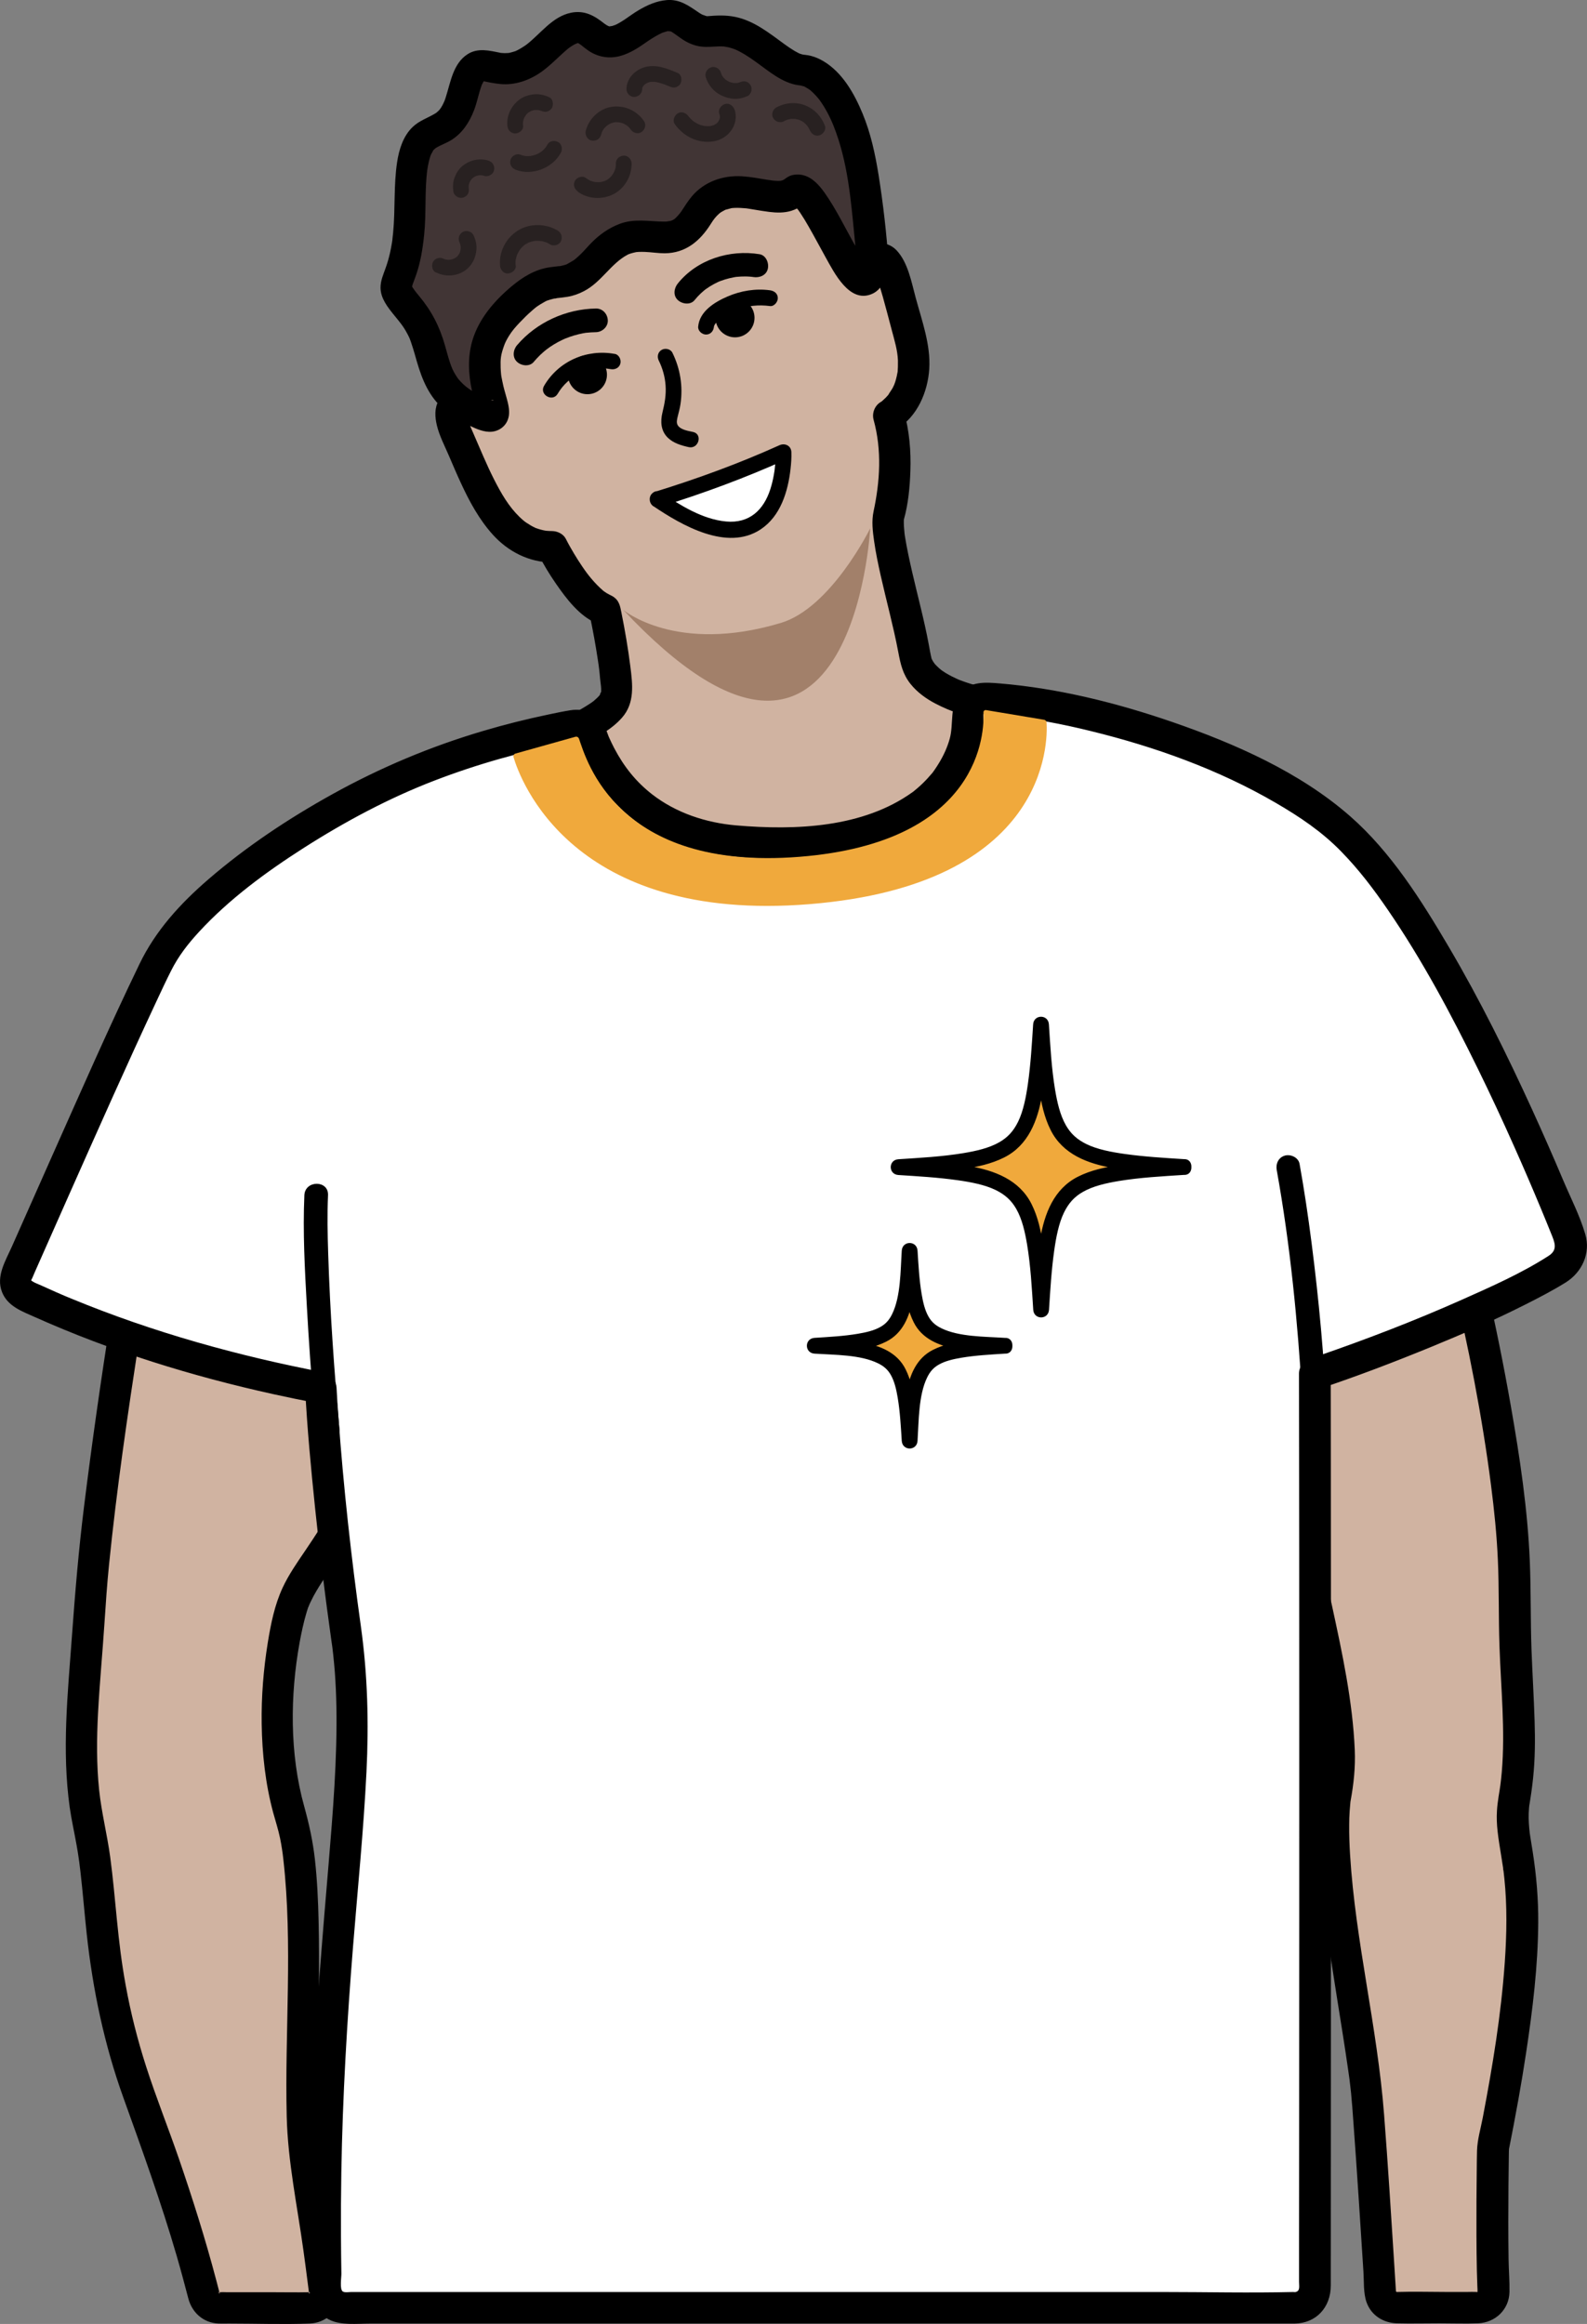
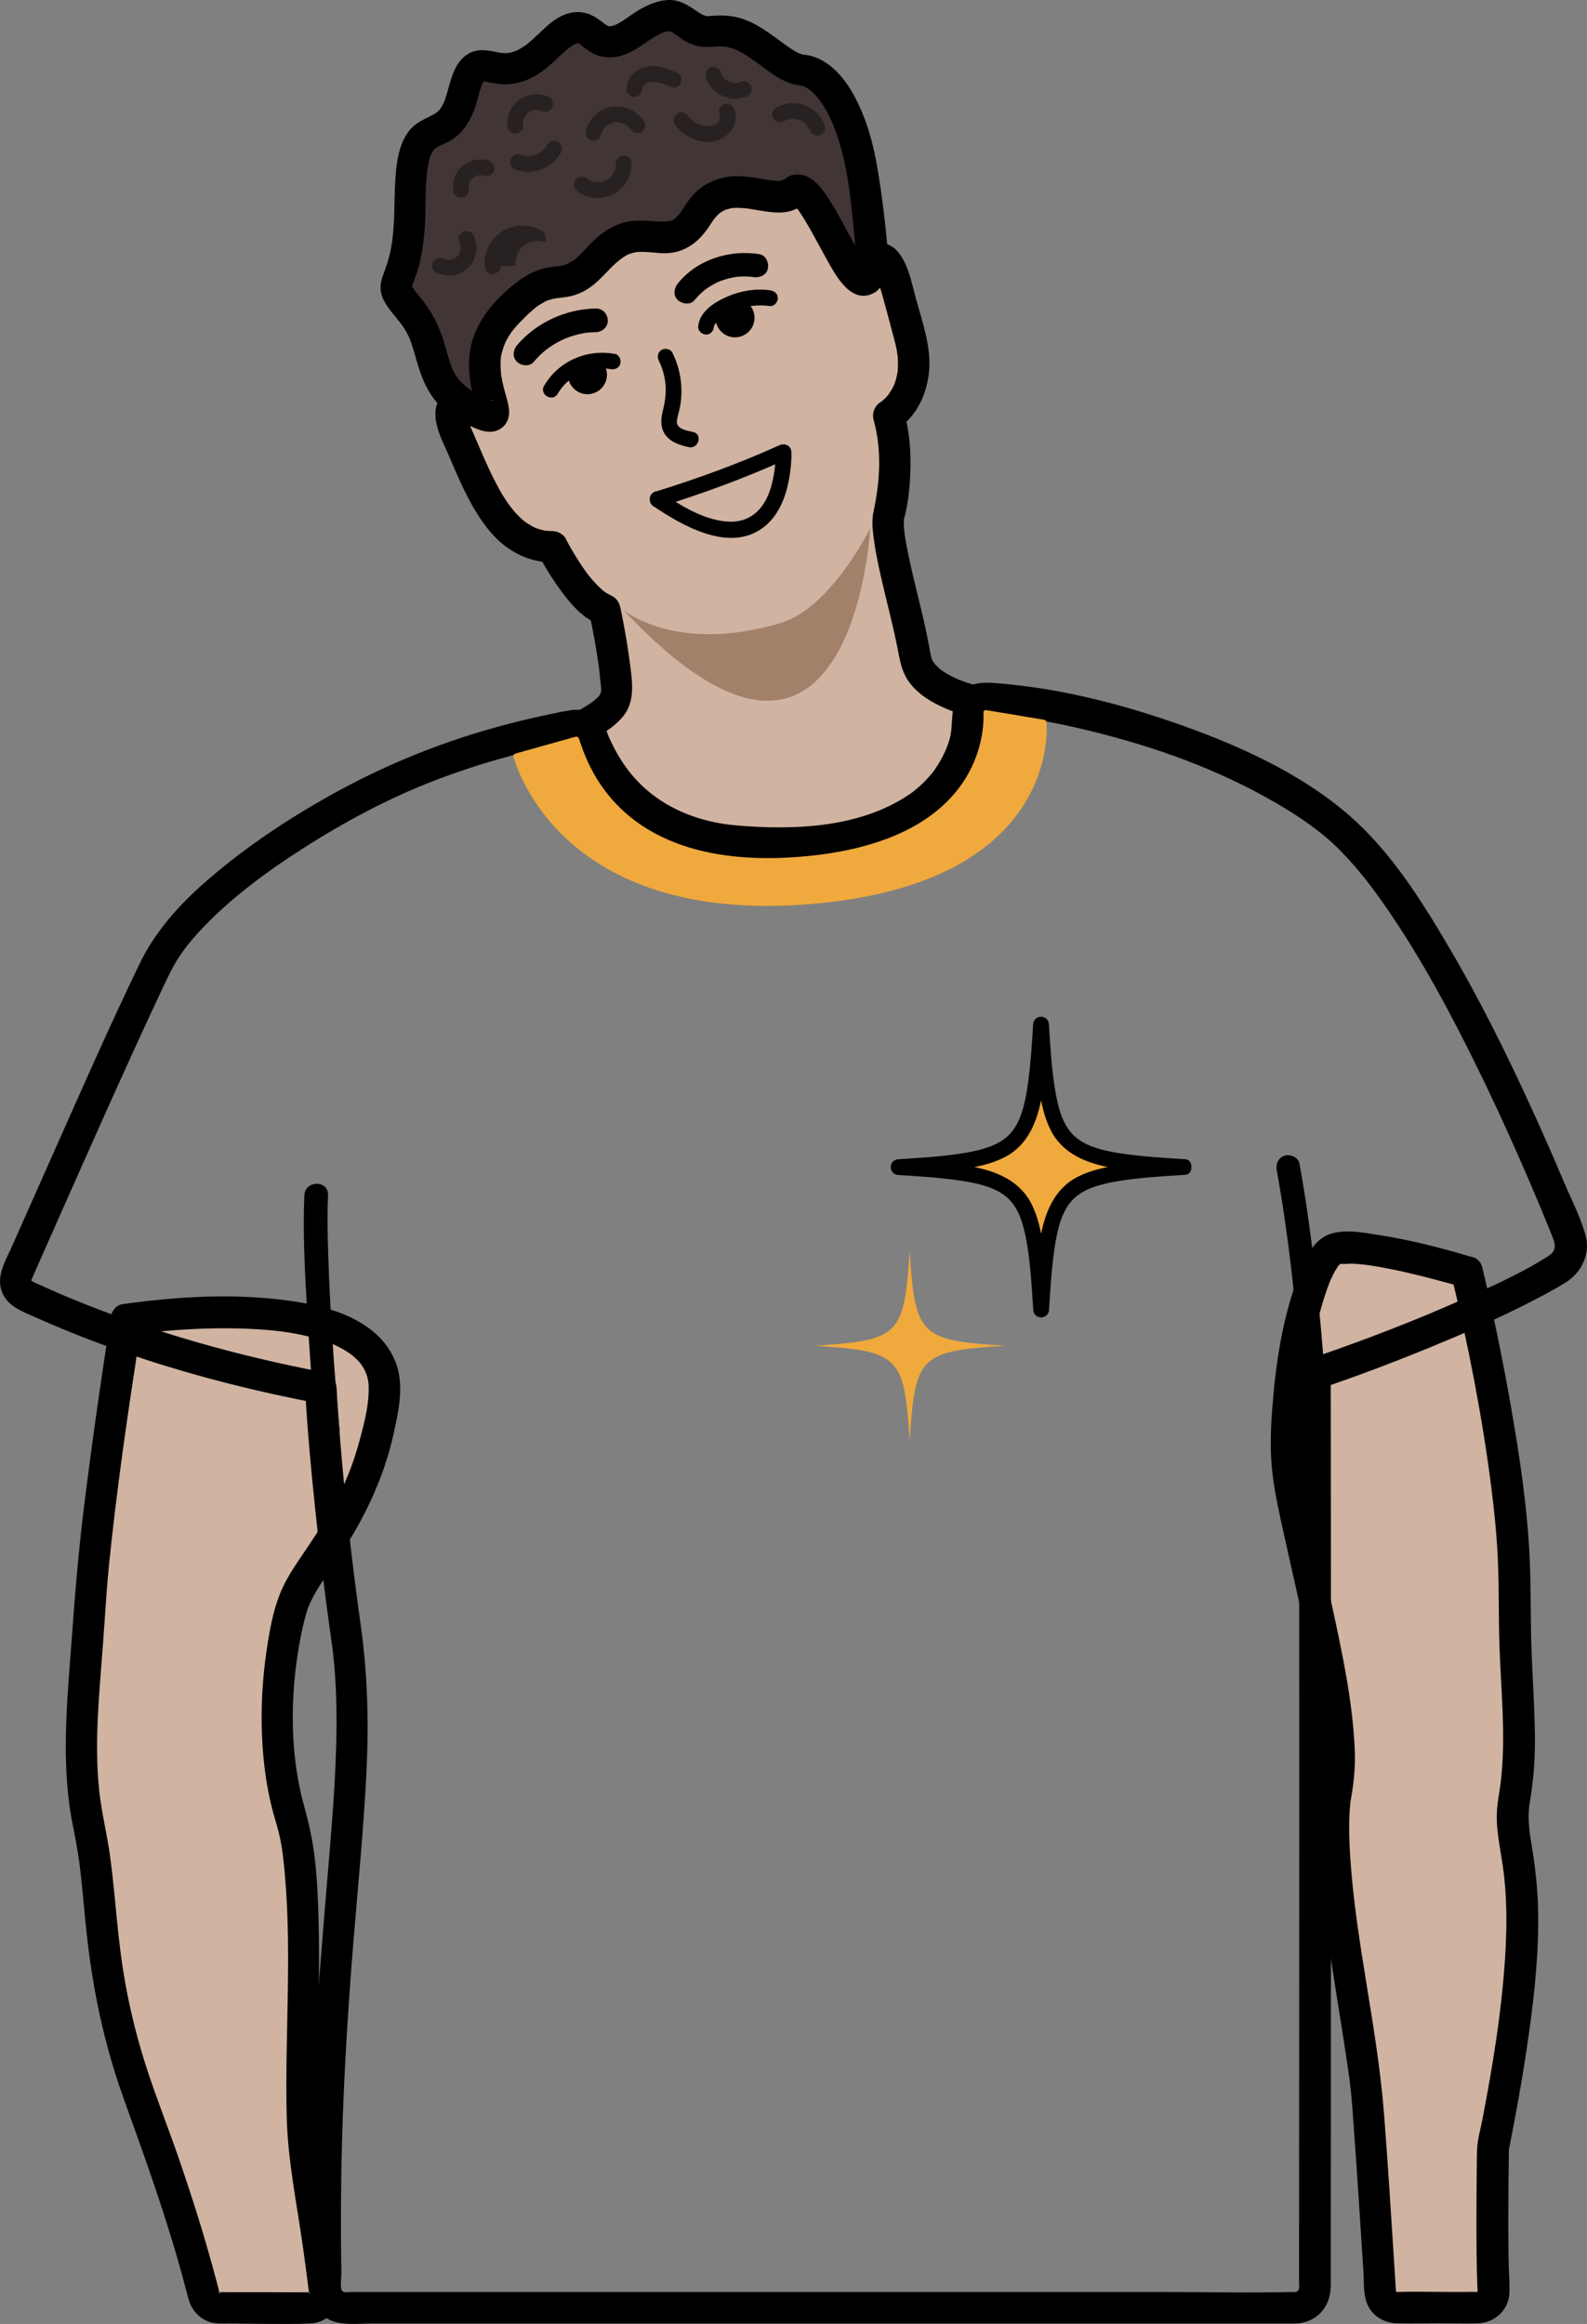
<svg xmlns="http://www.w3.org/2000/svg" id="_Слой_1" viewBox="0 0 301.89 442.08">
  <rect x="0" y="0" width="301.89" height="442.08" fill="#808080" stroke="none" />
  <defs>
    <style>.cls-1{fill:#fff;}.cls-2{fill:#f0a93c;}.cls-3{fill:#d0b3a1;}.cls-4{fill:#413535;}.cls-5{fill:#a2806a;}.cls-6{fill:#282121;}</style>
  </defs>
  <g id="_11">
    <path class="cls-3" d="m90.04,78s-7-4-3,5c4,9,8,21,18,21,0,0,5,10,10,12,0,0,3,14,2,17s-8,6-8,6c0,0,0,29.1,43.5,27.05s35.5-32.05,35.5-32.05c0,0-13-2-14-9-1-7-6-23-5-27s2-12,0-19c0,0,7-4,4-15s-4-17-7-14,1-18-18-19-59,15-59,24,1,23,1,23Z" />
    <path d="m91.55,75.41c-1.26-.72-2.82-1.31-4.29-1.29s-3.04.71-3.81,2.07c-.83,1.45-.72,3.14-.35,4.71.47,1.97,1.44,3.81,2.24,5.67s1.52,3.57,2.34,5.33c1.61,3.49,3.46,6.91,6.05,9.79,2.94,3.26,6.89,5.26,11.31,5.32l-2.59-1.49c.96,1.9,2.08,3.74,3.29,5.49,1.99,2.87,4.46,6.18,7.78,7.58l-1.38-1.79c.32,1.5.61,3.01.89,4.53.25,1.4.49,2.8.7,4.21.05.36.11.73.16,1.09-.09-.69.05.43.07.54.08.63.14,1.27.19,1.91.06.76.42,2.44.04,3.14.54-1.03-.15-.35-.01-.13-.07.22-.04.15.11-.22-.07.13-.14.26-.23.39-.19.27-.18.26.03-.03-.11.13-.23.26-.35.38-.26.26-.53.5-.81.74-.27.22-.3.24-.07.06-.16.12-.32.23-.48.34-.32.22-.65.43-.98.63-.61.38-1.24.73-1.88,1.06s-1.32.67-1.99.96c-.94.4-1.49,1.63-1.49,2.59,0,3.89,1.36,7.93,3.06,11.37,4.01,8.07,11.68,13.45,20.11,16.16,6.69,2.15,13.89,2.76,20.89,2.61s14.86-1,21.75-3.56c8.64-3.21,16.02-9.26,18.68-18.35,1.25-4.29,1.61-9.43.45-13.82-.02-.07-.03-.14-.05-.21-.24-.92-1.1-1.94-2.1-2.1-.73-.11-1.46-.28-2.17-.45s-1.42-.37-2.12-.59c-.44-.14-.88-.28-1.31-.44-.23-.08-.45-.17-.68-.25-.09-.03-.84-.36-.19-.07-.84-.38-1.66-.78-2.45-1.26-.21-.13-.42-.27-.63-.41-.09-.06-.74-.56-.18-.12-.37-.3-.73-.62-1.06-.97-.16-.17-.32-.35-.46-.53.46.57,0-.03-.07-.15-.11-.2-.22-.4-.33-.6.06.11.16.58.04.08-.22-.9-.37-1.8-.54-2.71-.86-4.65-2.11-9.23-3.17-13.84-.51-2.23-1-4.46-1.36-6.72-.04-.25-.08-.5-.11-.75.11.77,0-.01,0-.14-.03-.36-.07-.71-.09-1.07s-.02-.73-.02-1.1c0-.1.03-.22.02-.32-.04-.51-.19.8,0,.12.83-2.94,1.12-6.14,1.23-9.17.14-3.83-.21-7.73-1.23-11.42l-1.38,3.39c3.93-2.28,5.93-7.1,6.2-11.43.29-4.6-1.41-9.19-2.59-13.57-.79-2.92-1.45-6.62-3.57-8.92-1.08-1.17-2.61-1.66-4.16-1.32-.55.12-1.06.39-1.53.71-.34.24-.69.51-.99.81-.35.36.63-.42.34-.25.94-.53,2.3-.39,3.14.44.24.24.44.46.47.8-.04-.5-.3-1.07-.41-1.56-.84-3.97-1.74-7.99-4.1-11.38-7.7-11.08-23.09-8.24-34.32-5.51-6.72,1.63-13.32,3.82-19.7,6.48-5.61,2.34-11.27,4.93-16.22,8.51-3.58,2.59-7.11,5.68-7.08,10.42.04,6.92.44,13.84.9,20.75.03.48.06.96.1,1.44.12,1.62,1.3,3,3,3,1.53,0,3.12-1.38,3-3-.36-5.11-.64-10.22-.83-15.34-.07-1.9-.13-3.79-.15-5.69,0-.69.09-1.45,0-2.13-.07-.47-.18.62-.05.32.06-.14.09-.34.13-.49.14-.59-.03.11-.08.16.09-.08.14-.29.2-.4.09-.16.18-.31.28-.46.08-.12.53-.72.19-.28s.06-.07.16-.17c.15-.16.29-.32.44-.48.32-.34.66-.67,1.01-.98.38-.35.79-.66,1.18-1s-.48.35.13-.1c.26-.19.52-.38.78-.57,1.02-.72,2.07-1.4,3.14-2.04,2.4-1.44,4.9-2.73,7.44-3.92,3.05-1.43,5.31-2.37,8.56-3.58,3.07-1.15,6.19-2.19,9.33-3.11s6.35-1.75,9.58-2.4c1.47-.3,2.94-.57,4.42-.79.32-.05.64-.1.97-.14-.6.08.37-.04.56-.07.7-.08,1.4-.15,2.1-.21,1.31-.11,2.62-.17,3.93-.16.58,0,1.17.02,1.75.05.43.03.86.06,1.29.11.36.04.04,0-.03,0,.3.04.59.1.89.15.69.14,1.38.31,2.05.52.3.09.58.2.88.31.54.19.11.04,0-.01.19.08.38.17.57.26.54.26,1.06.56,1.56.89.26.17.5.35.75.53-.52-.39.07.08.25.24.43.38.83.79,1.21,1.23.09.11.55.67.3.35-.24-.3.28.4.37.53.6.89,1.07,1.84,1.53,2.8.23.48-.22-.61.03.08.08.24.18.47.26.71.16.46.31.93.45,1.4.25.84.45,1.68.64,2.53.27,1.24.42,2.55.85,3.75.76,2.15,2.98,3.8,5.24,2.42.36-.22.72-.5,1.01-.81.34-.37-.57.31-.06.05.32-.16-.7.24-.37.14.46-.14-.35.04-.42.04-.82,0-.75-.14-.49-.06.02,0-.77-.38-.42-.16-.32-.2-.5-.46-.18-.09-.15-.17-.29-.5-.02.04.13.26.27.52.4.78-.28-.57,0,0,.09.25.12.33.24.67.35,1.01.26.8.5,1.61.73,2.41.59,2.09,1.13,4.19,1.69,6.29s1.11,3.88,1.19,5.83c.02.62-.02,1.87-.05,2.12-.03.27-.27,1.38-.47,1.98-.05.15-.32.87-.19.55.15-.35-.23.46-.28.56-.25.47-.61.89-.85,1.36-.17.34.39-.46.14-.18-.07.08-.14.18-.22.26-.12.13-.24.27-.37.41-.25.26-.54.49-.8.75-.3.29.69-.5.04-.04-.06.04-.13.09-.2.13-1.15.66-1.73,2.11-1.38,3.39,1.61,5.81,1.2,11.8,0,17.4-.41,1.91-.17,3.79.1,5.7.31,2.2.77,4.37,1.25,6.53,1.09,4.85,2.42,9.66,3.34,14.54.43,2.28.85,4.22,2.34,6.09,1.27,1.59,2.99,2.83,4.79,3.76,2.86,1.49,6.08,2.57,9.27,3.06l-2.1-2.1c.07.26.12.52.17.78.06.3.1.6.15.9.09.51-.1-.93-.02-.16.02.21.05.42.07.64.1,1.06.13,2.12.1,3.18-.02.62-.06,1.24-.12,1.85-.02.15-.03.3-.05.45-.08.72.06-.19.03-.2.06.03-.16.98-.18,1.08-.28,1.49-.7,2.93-1.25,4.34-.15.4-.17.37.03-.06-.08.17-.15.34-.23.51-.18.4-.38.79-.59,1.17-.41.75-.86,1.48-1.35,2.18-.12.17-.25.33-.36.5-.25.36.42-.5-.09.11-.3.36-.6.71-.91,1.06-.69.75-1.42,1.45-2.2,2.11-.18.16-.37.31-.56.46-.26.21.19-.14.19-.15-.11.09-.23.17-.34.26-.47.35-.95.68-1.44,1-.99.64-2.02,1.22-3.07,1.74-.57.28-1.14.55-1.73.8-.32.14.07-.03.11-.05-.16.07-.33.13-.49.2-.34.13-.68.26-1.02.39-1.37.5-2.76.92-4.17,1.29-3.39.88-6.57,1.37-9.91,1.65-3.94.34-7.92.43-11.87.22-3.43-.18-5.9-.48-9.18-1.21-1.37-.31-2.72-.67-4.06-1.1-.62-.2-1.24-.41-1.85-.64-.28-.1-.55-.21-.83-.32-.15-.06-.31-.12-.46-.19.24.1.33.15.04.01-2.08-.96-4.07-2.02-5.94-3.36-.19-.14-.38-.28-.58-.42-.37-.27.43.36-.18-.15-.38-.31-.75-.62-1.11-.95-.71-.64-1.38-1.31-2.02-2.02-.27-.3-.54-.61-.8-.93-.13-.15-.25-.32-.38-.47-.25-.29.36.52.16.21-.07-.12-.17-.22-.25-.33-.47-.65-.92-1.32-1.33-2-.38-.64-.74-1.3-1.07-1.97-.15-.32-.3-.64-.45-.96-.23-.51-.14,0,.06.15-.09-.07-.15-.38-.2-.49-.44-1.12-.8-2.26-1.08-3.43-.11-.47-.21-.94-.3-1.41-.04-.21-.07-.41-.1-.62-.14-.82.05.47.01.14-.04-.47-.06-.95-.12-1.41,0-.06,0-.13,0-.19l-1.49,2.59c2.77-1.19,5.78-2.82,7.78-5.11,2.43-2.78,2-6.29,1.57-9.71s-1.01-6.82-1.69-10.2c-.26-1.32-.42-2.44-1.77-3.21-.32-.18-.67-.32-.99-.52-.22-.14-.44-.29-.66-.44.1.08.4.34-.04-.04-.83-.71-1.58-1.49-2.28-2.32-.58-.69-1.05-1.31-1.72-2.3-.56-.82-1.09-1.66-1.6-2.51-.53-.9-1.05-1.8-1.52-2.74s-1.58-1.47-2.59-1.49c-.37,0-.73-.02-1.09-.05-.51-.04.39.08-.1-.01-.15-.03-.29-.05-.44-.08-.33-.07-.66-.16-.98-.26-.14-.04-.27-.09-.41-.14-.84-.29.25.14-.21-.08-.61-.28-1.16-.62-1.72-.99-.12-.08-.24-.16-.35-.25.38.28-.01-.01-.07-.06-.3-.25-.59-.51-.87-.78-2.02-1.96-3.44-4.39-4.85-7.17s-2.66-5.84-3.94-8.77c-.28-.63-.56-1.26-.78-1.91-.11-.33-.22-.67-.31-1.01-.03-.13-.05-.26-.09-.38-.21-.69,0,.36-.01.03,0-.08-.05-.62,0-.62.08,0-.24.85-.21.81-.14.24-.31.42-.69.65.34-.21-.82.25-.24.12-.37.08-.77.05-.24.08.41.02-.81-.24-.21-.02.29.11.61.18.91.28.62.2-.6-.31-.19-.08.09.05.2.1.3.14s.19.1.29.15c3.36,1.91,6.39-3.27,3.03-5.18Z" />
    <path class="cls-3" d="m24.04,251s-6,38-7,55-3,27.89,0,41.95,1,28.05,10,52.05c7,18.67,10.57,31.89,11.81,36.84.32,1.27,1.45,2.16,2.76,2.16h17.33c1.71,0,3.03-1.49,2.82-3.19-.62-4.99-1.93-15.01-3.51-24.09-2.21-12.72,1.62-51.78-2.79-65.75-4.41-13.97-2.59-31.17,0-40.07s14.59-16.9,17.59-39.9-49-15-49-15Z" />
    <path d="m21.14,250.2c-1.91,12.09-3.64,24.21-5.15,36.36-1.03,8.28-1.72,16.55-2.32,24.87-.79,10.81-1.92,21.57-.41,32.37.34,2.4.88,4.75,1.3,7.14.16.87.3,1.74.42,2.61.03.23.07.46.1.69.13.89-.05-.37.02.17.07.51.13,1.02.19,1.54.47,4.02.78,8.05,1.22,12.07,1.16,10.57,3.33,20.9,6.93,30.93,3.61,10.05,7.23,20.05,10.21,30.31.77,2.65,1.48,5.32,2.18,7.99s2.86,4.64,5.76,4.75c.66.02,1.33,0,1.99,0,5.1,0,10.23.19,15.32,0,3.06-.11,5.66-2.39,5.83-5.53.11-2.08-.47-4.37-.75-6.43-.79-5.94-1.64-11.87-2.64-17.78-.09-.56-.2-1.12-.29-1.67-.02-.11-.03-.23-.05-.34-.11-.64.08.75.01.08s-.15-1.31-.2-1.96c-.13-1.58-.2-3.17-.25-4.76-.12-3.86-.1-7.73-.06-11.59.08-8.82.31-17.64.11-26.47-.09-3.97-.27-7.94-.71-11.88-.39-3.47-1.11-6.72-2.04-10.08-2.79-9.99-2.67-21.21-.87-31.11.36-1.97.78-3.95,1.36-5.87.08-.26.16-.51.25-.77.08-.22.51-1.14.1-.3.31-.63.59-1.27.92-1.88,1.41-2.59,3.15-4.98,4.79-7.43,4.85-7.24,8.62-15.03,10.49-23.59.85-3.88,1.78-8.05.83-12-.6-2.49-2.01-4.8-3.86-6.56-4.06-3.85-9.81-5.52-15.21-6.4-10.15-1.65-20.65-1.21-30.82.07-.87.11-1.75.22-2.62.36-1.6.25-2.49,2.26-2.1,3.69.47,1.71,2.08,2.34,3.69,2.1.17-.03.34-.05.51-.07.09-.01.19-.03.28-.04.51-.07-.92.12-.42.06.3-.04.59-.08.89-.11,1.73-.21,3.46-.39,5.19-.54,5.26-.46,10.55-.66,15.83-.44,1.44.06,2.88.15,4.32.28.73.07,1.46.15,2.19.24.14.02.29.04.43.06-.76-.1-.23-.03-.04,0,.39.06.79.12,1.18.18,2.7.44,5.33,1.11,7.9,2.07.71.27-.25-.13.16.06.28.13.56.25.84.39.57.27,1.12.57,1.66.9.47.29.9.62,1.36.92-.78-.52-.01,0,.17.17.21.18.41.37.6.56s.37.4.56.59c.07.08.13.17.21.25.42.41-.37-.6-.07-.1.28.46.6.88.84,1.36.12.24.39,1.09.1.16.07.23.17.46.25.69s.14.48.2.72.21,1.42.11.38c.37,3.82-.69,7.8-1.68,11.46-1.2,4.42-2.65,8.04-4.77,11.98-1.65,3.06-3.57,5.97-5.52,8.85-1.55,2.29-3.16,4.58-4.33,7.1-1.52,3.27-2.23,6.84-2.81,10.38-.83,5.13-1.25,10.32-1.17,15.52.08,5.67.71,11.41,2.19,16.89.44,1.61.96,3.19,1.3,4.83.15.71.27,1.42.38,2.14.03.2.2,1.42.1.65.05.42.11.84.15,1.27,1.83,16.21.25,32.64.64,48.91.21,8.62,2.02,17.04,3.19,25.56.29,2.09.56,4.15.84,6.34.06.44.12.88.17,1.33.03.29.02.34.01.34.04.02-.12.22.07-.11s.16.44-.15.08c-.06-.07.29-.12.25-.12-.05,0-.11,0-.16,0-2.33.05-4.67,0-7,0h-8.63c-.38,0-.78-.04-1.16,0-.06,0-.53-.02-.26.02-.02,0,.17.13.14.15-.36.2-.25-.5-.11-.12-.07-.19-.1-.4-.15-.59-.14-.55-.28-1.1-.43-1.65-2.07-7.85-4.51-15.59-7.15-23.27-2.01-5.83-4.31-11.56-6.2-17.43-1.64-5.09-2.96-10.28-3.91-15.55-.8-4.39-1.22-8-1.67-12.47-.39-3.97-.74-7.94-1.27-11.9-.58-4.26-1.66-8.5-2.1-12.69-.51-4.89-.47-9.82-.21-14.73.3-5.64.84-11.26,1.21-16.89.25-3.77.5-7.53.88-11.28,1.48-14.63,3.5-28.3,5.74-42.91.15-.96.3-1.93.45-2.89.25-1.6-.41-3.23-2.1-3.69-1.43-.39-3.44.49-3.69,2.1Z" />
    <path class="cls-3" d="m279.04,242s9,37,9,59,2,29.34,0,41.17,6.89,12.1-4.06,66.46c0,0-.33,18.15.1,27.25.08,1.7-1.28,3.11-2.98,3.11h-15.55c-1.58,0-2.88-1.22-2.98-2.8-.46-7.39-1.72-27.51-2.53-37.2-1-12-8.54-46-5.77-58.5s-6.93-45.48-9.08-58.99,3.42-42.19,8.64-43.85,25.22,4.34,25.22,4.34Z" />
    <path d="m276.14,242.8c3.17,13.05,5.84,26.83,7.5,39.79.6,4.67,1.08,9.36,1.29,14.07.25,5.48.12,10.98.31,16.47.27,7.96,1.12,15.99.44,23.95-.08.92-.18,1.84-.3,2.75.09-.7-.09.56-.12.75-.06.37-.12.74-.18,1.11-.14.92-.27,1.85-.32,2.79-.08,1.29-.02,2.59.12,3.87.17,1.55.43,3.08.68,4.62.13.79.25,1.57.37,2.36.03.19.03.4.08.58-.15-.54-.08-.64-.01-.07.06.47.11.94.16,1.41.56,5.32.46,10.69.09,16.02-.71,10.08-2.28,19.54-4.19,29.58-.39,2.04-1.02,4.14-1.09,6.22-.04,1.11-.03,2.23-.05,3.34-.05,4.27-.08,8.54-.06,12.81.01,2.26.03,4.51.08,6.77.02.95.05,1.91.09,2.86.02.46.05.91.04,1.37,0-.18,0-.27.16-.38-.55.36-.08.18.03.1-.17.12-.16.07-.53.05-.48-.03-.97,0-1.45,0h-4.48c-2.92,0-5.85-.09-8.77,0-.16,0-.33,0-.49,0,.36,0-.08,0-.17-.05.16.11.56.11.03-.1.32.13.17.57.13-.21-.11-1.7-.21-3.4-.32-5.09-.6-9.42-1.19-18.85-1.92-28.26-1.29-16.76-5.45-32.91-6.47-49.42-.12-1.92-.19-3.85-.17-5.78,0-.85.03-1.71.09-2.56.03-.41.06-.83.1-1.24.01-.14.03-.29.04-.43.08-.89-.07.28.03-.23.6-3.27.94-6.44.8-9.76-.4-9.18-2.36-18.32-4.3-27.27-1.75-8.08-3.87-16.12-5.23-24.28-.06-.35-.12-.71-.17-1.07.12.79-.05-.5-.07-.67-.1-.97-.16-1.95-.19-2.92-.07-2.07-.03-4.15.07-6.21.25-4.77.74-8.73,1.58-13.26.74-4.04,1.67-8.09,3.05-11.97.13-.37.27-.74.41-1.11.05-.14.11-.28.17-.42.27-.71-.27.58.04-.09s.59-1.29.95-1.91c.14-.24.29-.48.44-.71.08-.13.18-.25.27-.38-.02.03-.51.56-.2.27.15-.14.31-.32.45-.47.41-.48-.66.35.02,0,.4-.2-.78.15-.36.15.1,0,.22-.07.33-.09.12-.02.25-.04.36-.07.52-.16-.6-.03-.24.03.67.11,1.52-.06,2.22-.03.77.04,1.54.12,2.31.2.17.02.33.04.49.06-.75-.09.11.02.22.03.53.08,1.05.16,1.58.25,3.77.65,7.51,1.54,11.21,2.52,1.72.45,3.45.92,5.15,1.44,3.71,1.11,5.29-4.68,1.6-5.79-5.7-1.71-11.54-3.21-17.42-4.13-3.11-.49-7.33-1.38-10.29.15-2.64,1.36-3.94,4.57-4.97,7.17-3.23,8.12-4.55,17.28-5.2,25.94-.31,4.17-.41,8.4.12,12.56.47,3.68,1.3,7.32,2.09,10.94,2.06,9.32,4.31,18.61,5.95,28.02.78,4.46,1.32,7.95,1.56,12.56.09,1.79.12,3.58-.02,5.37-.03.35-.07.71-.1,1.06.09-.91-.03.16-.07.39-.14.76-.31,1.52-.41,2.29-1.2,8.51.15,17.38,1.29,25.82,1.2,8.9,2.8,17.75,4.07,26.64.06.4.11.8.17,1.2.11.79-.08-.66.02.12.02.18.05.37.07.55.1.78.19,1.55.27,2.33.18,1.83.31,3.66.44,5.49.36,4.84.69,9.68,1.01,14.52s.61,9.38.91,14.06c.12,1.83-.03,4.04.58,5.78.88,2.53,3.2,3.97,5.81,4.04s5.42,0,8.12,0c2.42,0,4.86.09,7.28,0,3.28-.13,5.92-2.6,5.99-5.95.04-2.07-.14-4.17-.17-6.24-.07-4.7-.06-9.4-.02-14.09.01-1.7.03-3.39.06-5.09,0-.46.01-.91.02-1.37,0-.1.05-.83,0-.47-.09.65.21-.93.19-.82.09-.48.19-.95.28-1.43.15-.78.3-1.55.45-2.33.31-1.62.61-3.25.9-4.87.52-2.92,1.01-5.85,1.45-8.78,1.24-8.19,2.26-16.48,2.31-24.77.03-4.53-.35-9.01-1.05-13.49-.11-.7-.23-1.4-.34-2.1-.06-.34-.11-.68-.16-1.03-.02-.15-.04-.3-.07-.46-.12-.78.09.74.02.17-.15-1.31-.26-2.62-.21-3.94.01-.32.03-.63.06-.95.02-.18.04-.36.05-.54.08-.88-.12.67,0,.04.29-1.72.54-3.45.72-5.18.38-3.62.41-7.27.29-10.91-.14-4.51-.42-9.02-.59-13.54-.2-5.58-.09-11.17-.32-16.75-.41-9.95-1.9-19.86-3.62-29.66-1.34-7.65-2.88-15.27-4.61-22.85-.26-1.14-.52-2.28-.8-3.41-.91-3.75-6.7-2.16-5.79,1.6Z" />
-     <path class="cls-1" d="m112.54,139.87c-.47-1.33-1.84-2.12-3.23-1.87-5.56.97-19.36,3.82-33.27,10-18,8-40,23-46,35-5.17,10.34-22.22,48.9-26.84,59.36-.66,1.5-.02,3.24,1.45,3.95,6.84,3.31,26.83,12.09,56.39,17.68,0,0,1,20,5,48s-5.44,61.71-3.99,123.48c.05,1.95,1.64,3.52,3.59,3.52h180.9c1.99,0,3.61-1.61,3.61-3.6.02-20.61.1-124.4,0-174.08,0,0,29.39-9.81,46.35-20.04,2.09-1.26,2.94-3.84,2.04-6.11-5.71-14.33-26.7-64.64-45.5-79.16-19.99-15.45-52.21-22.77-65.87-23.17-1.7-.05-3.09,1.35-2.98,3.05.16,2.54-.26,6.51-3.14,11.12-5,8-17,15-41,13-19.03-1.59-25.59-14.74-27.5-20.13Z" />
    <path d="m115.13,138.36c-1.15-2.62-3.94-3.68-6.62-3.25-1.37.22-2.73.5-4.09.79-4.23.88-8.42,1.93-12.56,3.16-9.95,2.94-19.51,6.96-28.58,11.99-8.35,4.63-16.41,9.98-23.64,16.22-5.33,4.6-10.03,9.73-13.1,16.1-5.82,12.04-11.18,24.31-16.63,36.53-2.55,5.72-5.09,11.45-7.63,17.19-1.21,2.73-3.09,5.68-1.89,8.71,1.08,2.73,3.86,3.67,6.33,4.78,14.51,6.49,29.82,11.22,45.33,14.64,2.72.6,5.45,1.16,8.19,1.68l-2.2-2.89c.38,7.62,1.11,15.22,1.89,22.8.86,8.28,1.88,16.54,3.04,24.79.07.49.14.98.21,1.47.12.9-.07-.62.04.28.06.45.11.91.16,1.36.12,1.1.22,2.21.31,3.31.16,2.18.26,4.37.3,6.57.18,10.04-.66,20.09-1.49,30.08-1.08,12.9-2.2,25.79-2.85,38.72-.4,7.88-.65,15.76-.72,23.65-.04,4.36-.03,8.72.03,13.08.06,3.99-.58,8.93,3.62,11.12,2.24,1.16,5.34.77,7.79.77,11.7,0,23.4,0,35.1,0h53.53c17.51,0,35.02,0,52.53,0,10.69,0,21.38,0,32.07,0,.88,0,1.76.01,2.64,0,4.19-.06,6.91-3.13,6.91-7.24,0-6.42,0-12.84.01-19.27.02-22.4.03-44.79.03-67.19,0-24.21,0-48.43-.03-72.64,0-4.78-.01-9.57-.02-14.35l-2.2,2.89c7.16-2.39,14.23-5.09,21.21-7.95,6.05-2.48,12.05-5.09,17.89-8.04,2.64-1.33,5.29-2.7,7.8-4.26,3.11-1.94,4.79-5.58,3.72-9.19s-2.78-6.89-4.19-10.23c-1.9-4.5-3.87-8.98-5.9-13.43-4.81-10.52-9.95-20.91-15.82-30.89-5.21-8.86-11.02-18.12-18.82-24.95-9.58-8.4-21.97-13.84-33.9-17.95-10.53-3.62-21.61-6.38-32.74-7.31-2.75-.23-5.58-.44-7.59,1.86s-1.16,5.84-1.93,8.63c-.44,1.59-1.1,3.06-1.94,4.47-.28.47-.57.93-.88,1.38-.11.16-.23.32-.34.48-.28.38.26-.28-.27.34s-1.1,1.25-1.7,1.83c-.31.3-.63.6-.96.88-.2.18-.41.35-.62.52-.4.33.2-.12-.37.29-9.39,6.75-22.16,7.31-33.58,6.32-5.72-.5-11.37-2.35-15.94-5.89-3.07-2.39-5.36-5.24-7.23-8.8-.35-.66-.66-1.33-.97-2.01-.28-.63.25.64,0,.02-.04-.11-.09-.22-.13-.33-.12-.3-.23-.61-.34-.91-.54-1.53-2.05-2.55-3.69-2.1-1.48.41-2.64,2.16-2.1,3.69,2.85,8,8.62,14.87,16.3,18.62,6.34,3.09,13.22,3.89,20.19,4.04,6.45.14,13.06-.38,19.28-2.18,9.43-2.72,18-8.85,20.93-18.62.46-1.54.73-3.16.83-4.76.02-.36-.14-1.86-.04-1.96.22-.22,1.92.11,2.26.13,1.08.08,2.17.18,3.24.31,1.26.14,1.5.18,2.83.38s2.52.41,3.78.64c2.78.51,5.55,1.11,8.29,1.79,12.22,2.99,24.29,7.31,35.19,13.66,4.6,2.68,8.75,5.47,12.41,9.22,3.43,3.51,6.16,7.13,8.9,11.12,6.55,9.56,12.04,19.85,17.13,30.24,2.39,4.88,4.69,9.81,6.9,14.78,1.85,4.14,3.53,8.06,5.09,11.81.65,1.56,1.29,3.12,1.92,4.69.68,1.69,1.37,3.13-.44,4.3-5.17,3.33-10.98,5.89-16.59,8.39-8.88,3.95-17.97,7.45-27.16,10.62-.52.18-1.03.36-1.55.53-1.26.42-2.21,1.52-2.2,2.89.04,22.59.05,45.18.05,67.77,0,23.76,0,47.52-.02,71.28,0,8.54-.01,17.07-.02,25.61,0,2.7,0,5.41,0,8.11,0,.81.24,1.69-.63,1.91-.15.04-.35,0-.49,0-8.29.2-16.6,0-24.89,0-16.26,0-32.51,0-48.77,0-18.17,0-36.33,0-54.5,0-13.7,0-27.4,0-41.1,0-3.3,0-6.6,0-9.9,0-.39,0-1.28.15-1.63-.1-.63-.43-.24-2.73-.26-3.42-.04-2.34-.07-4.68-.08-7.02-.02-4.08,0-8.16.07-12.24.24-14.35,1.08-28.68,2.23-42.98.89-11.03,2-22.05,2.55-33.11.46-9.32.23-18.49-1.06-27.74-1.85-13.2-3.31-26.47-4.27-39.77-.14-1.88-.27-3.75-.36-5.63-.06-1.23-.88-2.64-2.2-2.89-16.44-3.13-32.7-7.65-48.18-14.04-.31-.13-.61-.25-.92-.38-.48-.2.24.1-.41-.17-.54-.23-1.08-.46-1.62-.7-.92-.41-1.84-.82-2.76-1.24-.64-.3-1.68-.64-2.09-1.09.16.17-.05.3.15-.07.23-.42.39-.89.59-1.33,2.2-4.99,4.41-9.97,6.62-14.95,5.46-12.28,10.91-24.58,16.61-36.76.89-1.91,1.78-3.82,2.73-5.7,1.41-2.81,3.22-5.13,5.32-7.41,5.78-6.26,12.75-11.38,19.9-15.95,7.86-5.02,16.17-9.47,24.88-12.82,8.13-3.13,16.57-5.5,25.11-7.16.57-.11,1.3-.37,1.88-.35.23,0,.04-.21.31.41.65,1.48,2.82,1.83,4.1,1.08,1.53-.9,1.73-2.61,1.08-4.1Z" />
    <path d="m64.59,272.15c-1-11.21-1.81-22.45-2.16-33.7-.12-3.69-.19-7.4-.03-11.09.13-2.9-4.37-2.89-4.5,0-.31,7.02.08,14.08.47,21.09.36,6.54.83,13.08,1.36,19.61.11,1.37.22,2.73.35,4.1.11,1.21.96,2.25,2.25,2.25,1.13,0,2.36-1.03,2.25-2.25h0Z" />
    <path d="m252.4,269.31c-.49-11.02-1.51-22.06-2.92-33-.64-4.99-1.38-9.97-2.27-14.92-.22-1.2-1.67-1.87-2.77-1.57-1.26.35-1.79,1.57-1.57,2.77,2.58,14.3,3.99,28.83,4.85,43.32.07,1.13.13,2.26.18,3.39.13,2.88,4.63,2.9,4.5,0h0Z" />
    <path class="cls-2" d="m225.19,222c-24.3,1.57-25.58,2.85-27.15,27.15-1.57-24.3-2.85-25.58-27.15-27.15,24.3-1.57,25.58-2.85,27.15-27.15,1.57,24.3,2.85,25.58,27.15,27.15Z" />
    <path d="m225.19,220.5c-4.11.27-8.23.53-12.31,1.14-2.67.39-5.36.96-7.79,2.18-4.63,2.31-6.41,7.07-7.23,11.89-.76,4.44-1.02,8.96-1.31,13.44h3c-.27-4.11-.53-8.23-1.14-12.31-.39-2.67-.96-5.36-2.18-7.79-2.31-4.63-7.07-6.41-11.89-7.23-4.44-.76-8.96-1.02-13.44-1.31v3c4.11-.27,8.23-.53,12.31-1.14,2.67-.39,5.36-.96,7.79-2.18,4.63-2.31,6.41-7.07,7.23-11.89.76-4.44,1.02-8.96,1.31-13.44h-3c.27,4.11.53,8.23,1.14,12.31.39,2.67.96,5.36,2.18,7.79,2.31,4.63,7.07,6.41,11.89,7.23,4.44.76,8.96,1.02,13.44,1.31,1.93.13,1.92-2.88,0-3-3.76-.24-7.54-.46-11.28-.99-2.43-.34-5.19-.86-7.24-1.87-1.77-.87-2.97-1.95-3.9-3.57-1.13-1.97-1.67-4.42-2.07-6.79-.68-4.1-.9-8.28-1.17-12.42-.13-1.93-2.87-1.93-3,0-.24,3.76-.46,7.54-.99,11.28-.34,2.43-.86,5.19-1.87,7.24-.87,1.77-1.95,2.97-3.57,3.9-1.97,1.13-4.42,1.67-6.79,2.07-4.1.68-8.28.9-12.42,1.17-1.93.13-1.93,2.87,0,3,3.76.24,7.54.46,11.28.99,2.43.34,5.19.86,7.24,1.87,1.77.87,2.97,1.95,3.9,3.57,1.13,1.97,1.67,4.42,2.07,6.79.68,4.1.9,8.28,1.17,12.42.13,1.93,2.87,1.93,3,0,.24-3.76.46-7.54.99-11.28.34-2.43.86-5.19,1.87-7.24.87-1.77,1.95-2.97,3.57-3.9,1.97-1.13,4.42-1.67,6.79-2.07,4.1-.68,8.28-.9,12.42-1.17,1.92-.12,1.93-3.13,0-3Z" />
    <path class="cls-2" d="m191.14,256c-16.2,1.05-17.05,1.9-18.1,18.1-1.05-16.2-1.9-17.05-18.1-18.1,16.2-1.05,17.05-1.9,18.1-18.1,1.05,16.2,1.9,17.05,18.1,18.1Z" />
-     <path d="m191.14,254.5c-4.44.29-9.58.23-13.66,2.28-3.17,1.59-4.46,4.84-5.04,8.15-.52,3.03-.71,6.11-.91,9.17h3c-.29-4.44-.23-9.58-2.28-13.66-1.59-3.17-4.84-4.46-8.15-5.04-3.03-.52-6.11-.71-9.17-.91v3c4.44-.29,9.58-.23,13.66-2.28,3.17-1.59,4.46-4.84,5.04-8.15.52-3.03.71-6.11.91-9.17h-3c.29,4.44.23,9.58,2.28,13.66,1.59,3.17,4.84,4.46,8.15,5.04,3.03.52,6.11.71,9.17.91,1.93.13,1.92-2.87,0-3-3.82-.25-8.7-.18-12.07-1.83-1.14-.56-1.86-1.2-2.44-2.21-.71-1.24-1.05-2.77-1.31-4.3-.46-2.72-.6-5.51-.78-8.26-.13-1.93-2.87-1.93-3,0-.25,3.82-.18,8.7-1.83,12.07-.56,1.14-1.2,1.86-2.21,2.44-1.24.71-2.77,1.05-4.3,1.31-2.72.46-5.51.6-8.26.78-1.93.13-1.93,2.87,0,3,3.82.25,8.7.18,12.07,1.83,1.14.56,1.86,1.2,2.44,2.21.71,1.24,1.05,2.77,1.31,4.3.46,2.72.6,5.51.78,8.26.13,1.93,2.87,1.93,3,0,.25-3.82.18-8.7,1.83-12.07.56-1.14,1.2-1.86,2.21-2.44,1.24-.71,2.77-1.05,4.3-1.31,2.72-.46,5.51-.6,8.26-.78,1.92-.12,1.93-3.13,0-3Z" />
    <path class="cls-4" d="m166.04,50s-1-14-3-22-6-14.26-10.5-14.63-9.5-8.37-16.5-7.37-5.26-7.17-15.13-.09c-9.87,7.09-6.87-6.91-16.87,3.09s-13-3-16,9-10,1-10,20-6,13.96,0,20.98,2,14.02,12,19.02-4-7,6-18,10-2,18-11,13.2,1.16,18.6-7.92c5.4-9.08,14.4-1.08,18.4-4.58s13,26.5,15,13.5Z" />
    <path d="m169.04,50c-.4-5.6-1.03-11.21-1.92-16.76-.64-3.98-1.49-7.91-3.04-11.65s-3.8-7.78-7.44-9.95c-.72-.43-1.53-.79-2.34-1-.49-.13-1.01-.19-1.51-.25-.21-.02-.53-.15.13.03-.18-.05-.36-.08-.53-.13-.15-.04-.29-.1-.43-.15-.4-.13.45.23.06.02-.29-.16-.6-.31-.89-.48-.67-.4-1.32-.85-1.95-1.31-2.87-2.09-5.77-4.44-9.35-5.16-1.76-.36-3.5-.28-5.27-.13-.51.04.02.02.16.04-.13-.02-.27-.04-.4-.08-.23-.06-.49-.19-.72-.22.65.08.28.13-.08-.07-.24-.13-.48-.29-.71-.44-1.88-1.28-3.57-2.5-6-2.29-1.91.16-3.67.94-5.31,1.91-.92.54-1.77,1.18-2.66,1.78-.34.22-.68.44-1.03.64-.16.09-.32.18-.48.26-.08.04-.72.33-.31.16.36-.15-.45.14-.55.17s-.3.02-.37.09c-.22.2.57.04.28-.03-.09-.02-.55-.02-.64,0,.25-.09.62.2.02-.03-.66-.26.47.32.09.06-.14-.1-.31-.16-.46-.25s-.29-.2-.43-.29c-.6-.39.55.44,0,0-1.91-1.53-3.77-2.57-6.31-2.07-3.55.71-5.77,3.95-8.46,6.04-.31.24-1.16.79-1.74,1.08-.16.08-.32.16-.48.23.12-.05.53-.17.02-.02-.33.09-.65.21-.98.28-.14.03-.28.04-.42.08-.39.12.59-.02.2-.03-.25,0-.51.03-.76.03-.24,0-.47-.03-.71-.04-.65-.02.65.13-.11-.02-2.09-.42-4.28-.99-6.23.24-2.81,1.78-3.26,5.37-4.2,8.27-.1.32-.22.63-.34.94.22-.6-.04.07-.15.28-.12.23-.24.46-.38.68-.08.14-.59.79-.26.4.36-.42-.16.15-.23.22-.12.12-.32.25-.42.39,0-.01.62-.4.07-.06-.16.1-.32.21-.49.3-1.39.8-2.81,1.26-4.02,2.39-1.85,1.73-2.65,4.31-3.02,6.75-.67,4.44-.33,8.92-.75,13.37-.04.43-.09.85-.14,1.28-.06.51.06-.41,0,.08-.03.18-.05.37-.08.55-.11.68-.24,1.36-.39,2.03-.22.97-.5,1.93-.84,2.87-.44,1.24-.97,2.4-.95,3.75.04,2.01,1.35,3.64,2.55,5.13.94,1.17,1.74,2.06,2.46,3.42.49.92.5.95.8,1.81s.53,1.65.77,2.48c.95,3.42,2.01,6.7,4.51,9.34,1.5,1.57,3.38,2.8,5.32,3.75,1.31.64,2.73,1.37,4.22,1.43s2.93-.74,3.53-2.17c.47-1.12.31-2.28.04-3.43-.25-1.03-.58-2.05-.83-3.08-.15-.61-.25-1.22-.38-1.84-.03-.13-.08-.59,0,.06-.02-.17-.04-.34-.06-.51-.04-.39-.06-.78-.08-1.18-.05-1.79.01-2.38.62-4.15.22-.64.47-1.14.97-1.96.57-.92,1.22-1.67,1.99-2.48s1.52-1.56,2.34-2.27c.72-.63.8-.72,1.68-1.27.27-.17.55-.33.83-.48.13-.07.27-.13.39-.2.36-.2-.53.19-.15.06.48-.16.95-.32,1.45-.43.2-.04.43-.05.63-.11-.88.25-.36.05-.04.01.66-.07,1.33-.14,1.99-.25,1.12-.18,2.19-.57,3.19-1.1,3.27-1.71,5.09-5.22,8.21-6.88.52-.28.23-.12.1-.07.17-.07.35-.13.53-.19.34-.11.69-.18,1.04-.26.56-.13.09-.01-.04,0,.16-.01.33-.03.5-.04.41-.01.81-.02,1.21,0,1.25.05,2.5.26,3.76.26,4-.02,6.75-2.35,8.79-5.61.49-.78.87-1.3,1.56-1.92.04-.04.45-.35.12-.11.16-.12.33-.22.5-.32s.34-.18.5-.27c.48-.25-.11.02.18-.07.35-.1.7-.19,1.05-.28.46-.11-.47.03,0-.01.18-.02.36-.03.54-.04.77-.04,1.52.02,2.28.08.59.05.13,0,0,0,.18.02.35.05.53.08.35.05.7.11,1.04.17.93.16,1.87.31,2.81.43,1.38.17,2.84.21,4.19-.21.8-.25,1.51-.62,2.17-1.13.01,0,.91-.65.22-.18-.47.32-.25.19-.14.12-.45.25-.48.26-1.06.28.53-.02-.82-.16-.43-.06.29.08-.84-.39-.33-.14.03.02.33.2.32.21-.08.12-.67-.65-.11-.03.23.26.46.52.69.78.31.34-.44-.64-.02-.02.13.2.28.39.41.59.55.82,1.06,1.67,1.55,2.53,1.13,1.96,2.18,3.97,3.28,5.94,1.62,2.9,4.5,8.72,8.73,6.95,2.07-.86,2.79-3.13,3.12-5.17.25-1.6-.41-3.23-2.1-3.69-1.43-.39-3.43.49-3.69,2.1-.08.48-.16.96-.29,1.43-.05.18-.13.37-.17.55-.1.44.37-.7.06-.17-.27.46,0,0,.2-.22-.37.4.64-.41.32-.22.46-.27,1.25-.33,1.56-.24-.21-.06.85.4.4.16-.53-.28.27.09.23.2,0-.03-.62-.62-.67-.68-.08-.09-.5-.62-.14-.16s-.03-.05-.11-.16c-.26-.37-.51-.74-.75-1.12-2.2-3.48-3.88-7.27-6.13-10.72-.98-1.49-2.11-3.16-3.71-4.05-1.01-.56-2.15-.74-3.27-.46-.71.18-1.12.55-1.69.96-.24.18.24-.18.22-.17-.06.03-.28.14-.34.21-.28.29-.03-.03.17-.07-.18.04-.41.1-.58.15.52-.16.29-.02-.14,0-.3.01-.6,0-.9-.02-.28-.02-.55-.05-.82-.08.76.08-.47-.08-.68-.11-1.57-.26-3.15-.56-4.75-.66-3.61-.22-7.18,1.01-9.55,3.82-.75.89-1.34,1.86-1.98,2.83-.32.48-1.02,1.25-1.3,1.46-.31.23-.61.34-.87.4-.23.05-1.07.11-.27.08-.33.01-.65.04-.98.03-2.87-.04-5.59-.62-8.38.45-2.03.78-3.79,2.02-5.31,3.57-.68.69-1.3,1.43-1.99,2.11-.29.29-.59.57-.91.84-.14.12-.28.24-.43.35-.29.23.37-.22-.1.06s-.95.57-1.45.83c.46-.24.35-.12-.02-.02-.23.07-.46.14-.7.19-.15.03-.46.15-.6.11,0,0,.84-.09.35-.05-.1,0-.2.02-.3.03-.62.07-1.23.14-1.85.23-2.78.41-5.12,1.87-7.24,3.65-3.25,2.73-6.2,6.15-7.42,10.28-.92,3.12-.76,6.41-.08,9.55.23,1.06.54,2.09.83,3.13.1.37.16.77.27,1.14.14.44-.03-.86-.05-.25,0-.11.11-.7.32-1.05.31-.52,1.07-1.03,1.41-1.12.71-.19.82-.09.53-.09,1.39.03.61.14.45.06s-.41-.11-.58-.17c-.12-.04-.23-.09-.35-.13-.52-.17.38.18.01,0-1.62-.77-3.26-1.6-4.48-2.75-.31-.29-.6-.6-.88-.93-.33-.39.2.29-.09-.1-.09-.12-.17-.24-.25-.36-.21-.32-.41-.65-.59-.98-.09-.16-.17-.33-.25-.5-.02-.05-.35-.87-.14-.3-.53-1.39-.9-2.82-1.3-4.25-1.01-3.57-2.55-6.56-4.94-9.41-.17-.2-.34-.4-.5-.61s-.56-.83-.06-.06c-.2-.3-.43-.58-.63-.89-.17-.28-.61-1.25-.12-.1-.04-.1-.08-.21-.1-.32-.13-.56.07.83.05.38,0-.09,0-.18,0-.26.02-.28-.24.91-.05.42.08-.23.13-.48.2-.71.2-.59.45-1.17.65-1.77.87-2.49,1.28-5.1,1.55-7.71.43-4.15.06-8.34.61-12.48-.06.48.08-.44.11-.62.06-.33.13-.65.21-.97.07-.29.15-.57.24-.85.11-.33.35-.78.04-.18.2-.38.44-.74.64-1.12-.21.42-.37.4-.03.07.12-.12.33-.26.42-.39.03-.05-.65.41-.17.14.14-.08.27-.17.41-.25.29-.17.59-.31.9-.45.59-.28,1.19-.54,1.75-.88,2.14-1.34,3.44-3.34,4.34-5.65.57-1.46.85-3.01,1.36-4.49.06-.17.12-.33.18-.5-.04.1-.27.52-.02.06.13-.24.25-.48.38-.71.29-.53-.01-.01-.03,0,.49-.6-.3.14-.04-.02.57-.36-.59.19-.17.06.55-.18-.49-.05-.22.02.11.03.38.03.49.01.39-.07-.8-.16-.15-.01,1.04.23,2.09.43,3.15.54,2.85.3,5.7-.71,7.99-2.37,1.77-1.28,3.23-2.87,4.88-4.27.06-.05.46-.37.09-.08.11-.08.22-.16.33-.24.27-.18.53-.36.82-.52.11-.06.92-.42.46-.25s.35-.05.45-.1c.39-.19-.76,0-.09.04.5.02-.81-.1-.22-.04.13.01.74.26.17.02s.05.04.18.13c.14.09.27.19.41.28.56.36-.4-.32-.11-.08.43.35.87.7,1.32,1.02,1.88,1.37,4.21,1.75,6.44,1.07,1.59-.48,3.01-1.35,4.35-2.29.86-.61,1.75-1.19,2.68-1.69.12-.07,1.01-.48.52-.28.38-.16.78-.26,1.17-.38.1-.03.22-.03.32-.06.33-.12-.47-.1-.21.04,0,0,1.06.11.39-.02-.62-.12.24.12.3.11.21-.02-.29-.11-.36-.16.12.09.28.13.41.21.72.45,1.37.98,2.07,1.44.96.63,2.07,1.12,3.2,1.31,1.65.28,3.2-.1,4.84.04-.4-.03.52.1.72.15.4.1.79.23,1.17.37.06.02.52.23.14.05.19.08.37.18.56.27.42.21.82.44,1.22.68,1.4.85,2.7,1.85,4.02,2.82,1.23.9,2.47,1.76,3.88,2.36.75.32,1.45.54,2.26.65.2.03.41.05.61.08-.69-.11-.2-.04-.08,0s.33.1.47.13c.64.12-.36-.25.22.08.71.4,1.01.59,1.29.86.58.54,1.22,1.24,1.5,1.62,1.09,1.49,1.97,3.17,2.66,4.87,2.76,6.87,3.33,14.18,4.03,21.31.15,1.58.3,3.17.41,4.75s1.3,3,3,3c1.53,0,3.12-1.38,3-3Z" />
    <path class="cls-6" d="m156.92,23.92c-.66-1.73-1.9-3.09-3.61-3.82-1.83-.77-3.93-.6-5.66.36-.69.38-.97,1.38-.54,2.05s1.32.95,2.05.54c.07-.04.13-.07.2-.11,0,0,.34-.15.14-.07-.18.08.05-.02.09-.03.09-.03.18-.06.27-.09.15-.04.3-.07.45-.11.36-.08-.21.01,0,0,.08,0,.15-.01.23-.02.17-.01.35-.01.52,0,.08,0,.15,0,.23.01.37.02-.2-.05,0,0,.17.04.34.07.51.11.07.02.15.04.22.07.05.02.34.14.12.04-.2-.09.02.01.06.03.06.03.12.06.19.09.14.07.27.15.4.24.04.03.3.18.1.06-.17-.1.01.01.05.04.12.1.23.21.34.32s.21.23.31.35c.13.15-.15-.22-.04-.06.04.06.08.11.12.17.09.13.17.27.24.4.04.08.07.16.12.23.09.18-.13-.34-.01-.02.28.73,1.02,1.31,1.85,1.05.71-.23,1.35-1.06,1.05-1.85h0Z" />
    <path class="cls-6" d="m140.72,15.67c.48-.21.01-.01-.12.03-.13.04-.26.06-.39.09-.26.05.11,0,.15-.02-.05.03-.16.02-.22.02-.15,0-.29,0-.44,0-.06,0-.12,0-.18-.01-.32-.02.27.05.11.02-.13-.03-.26-.05-.4-.08-.14-.04-.28-.08-.42-.13-.06-.02-.28-.11-.03,0s0,0-.06-.03c-.24-.12-.47-.26-.7-.41-.26-.18.18.16.07.06-.05-.04-.09-.08-.14-.12-.11-.1-.21-.2-.31-.31-.05-.05-.1-.11-.14-.17-.16-.18.17.25.08.1-.07-.11-.15-.22-.22-.34-.04-.06-.07-.13-.1-.19-.06-.12-.1-.32.03.09-.04-.14-.1-.28-.14-.42-.21-.76-1.07-1.3-1.85-1.05s-1.27,1.04-1.05,1.85c.43,1.53,1.58,2.86,3.02,3.53.79.36,1.59.59,2.46.62s1.7-.18,2.5-.54c.32-.14.6-.57.69-.9.1-.36.05-.84-.15-1.16s-.51-.6-.9-.69c-.42-.1-.77-.02-1.16.15h0Z" />
    <path class="cls-6" d="m128.9,13.88c-1.94-.83-4.05-1.7-6.19-1.12-1.91.52-3.51,2.14-3.54,4.18-.01.78.7,1.54,1.5,1.5s1.49-.66,1.5-1.5c0-.05.03-.16,0-.21-.03.21-.04.26-.02.15,0-.03.01-.07.02-.1.02-.06.04-.13.06-.19.04-.18-.13.24-.04.08.04-.07.23-.31.23-.39,0,.06-.19.22-.04.06.06-.06.12-.13.18-.19.05-.05.11-.09.15-.14.14-.13-.29.19-.01.01.12-.08.24-.15.36-.22.03-.02.18-.06.19-.09-.18.07-.22.09-.11.05.03-.01.07-.03.1-.04.15-.05.3-.1.46-.13.06-.01.15-.01.21-.04-.12.05-.28.02-.06.02.2,0,.4-.01.6,0,.09,0,.18.02.27.02.24.01-.34-.07.06.01.18.04.35.07.53.12.39.1.78.23,1.16.37.17.06.34.13.51.2.03.01.37.15.2.08s.2.09.2.08c.39.17.73.27,1.16.15.35-.1.73-.36.9-.69.34-.65.23-1.72-.54-2.05h0Z" />
    <path class="cls-6" d="m99.5,23.91c-.02-.17-.03-.34-.02-.51,0-.07,0-.14.01-.21.03-.34-.04.22-.01.06s.06-.31.1-.46c.02-.08.05-.16.08-.24.02-.06.12-.29.02-.06s0,0,.03-.05c.04-.08.08-.15.12-.23.08-.14.22-.28.28-.43-.04.09-.21.26-.05.07.05-.05.09-.11.14-.16.12-.12.26-.22.38-.34-.08.08-.26.19-.06.06.07-.05.15-.1.23-.14.06-.04.13-.07.19-.11.12-.06.34-.1-.04,0,.16-.04.3-.11.46-.15.09-.02.17-.04.26-.06.24-.05.02,0-.09,0,.18,0,.35-.03.53-.03.14,0,.3.04.44.03-.25-.04-.3-.04-.14-.02l.09.02c.09.02.17.04.26.06s.17.05.25.08c.1.03.37.16-.03-.02.38.17.74.27,1.16.15.35-.1.73-.36.9-.69.34-.65.23-1.71-.54-2.05-.92-.41-1.9-.64-2.92-.53s-1.91.4-2.7.98c-1.53,1.13-2.51,3.03-2.31,4.96.04.41.14.76.44,1.06.26.26.69.46,1.06.44.74-.03,1.59-.66,1.5-1.5h0Z" />
    <path class="cls-6" d="m89.15,35.75s-.02-.1-.02-.15l.05.4c-.04-.32-.03-.63,0-.95l-.05.4c.05-.34.14-.67.28-.98l-.15.36c.13-.29.29-.56.48-.82l-.23.3c.18-.23.39-.44.62-.62l-.3.23c.26-.2.54-.36.83-.49l-.36.15c.32-.13.66-.22,1.01-.27l-.4.05c.32-.04.64-.04.97,0l-.4-.05c.22.03.44.08.65.15.75.24,1.67-.28,1.85-1.05.19-.82-.25-1.59-1.05-1.85-1.75-.56-3.7-.09-5.07,1.11-.67.58-1.12,1.37-1.42,2.19-.31.87-.32,1.77-.18,2.67.05.35.4.73.69.9.32.19.8.27,1.16.15s.71-.34.9-.69c.2-.38.22-.73.15-1.16h0Z" />
    <path class="cls-6" d="m104.11,27.53c-.07.14-.15.27-.24.4-.04.06-.09.13-.13.19-.1.15.21-.25.04-.05-.2.23-.41.46-.65.66-.09.08-.31.19.01,0-.05.03-.1.07-.15.11-.13.09-.26.17-.39.25s-.27.15-.41.22c-.04.02-.08.04-.13.06-.1.05-.06.03.15-.06-.07,0-.15.06-.22.08-.29.11-.59.19-.89.25-.07.01-.16.02-.23.04.12-.04.32-.04.08-.01-.15.02-.31.02-.46.03s-.31,0-.46-.01c-.06,0-.17-.04-.23-.02.1-.03.34.05.08,0-.32-.06-.63-.14-.94-.26-.74-.28-1.68.31-1.85,1.05-.19.85.26,1.55,1.05,1.85,3.12,1.17,6.98-.34,8.55-3.25.37-.69.19-1.67-.54-2.05s-1.65-.2-2.05.54h0Z" />
    <path class="cls-6" d="m114.34,25.65c.05-.19.11-.38.18-.57-.11.31-.02.05.02-.02.04-.09.09-.18.14-.26s.1-.17.16-.25c.09-.13.14-.19.01-.03.13-.15.26-.3.41-.44.07-.07.15-.13.22-.2.15-.15-.28.18.03-.02.17-.11.33-.22.51-.31.09-.05.18-.09.27-.13.19-.09-.33.1.03,0,.19-.06.38-.11.57-.16.17-.04.08-.01-.04,0,.12,0,.24-.02.36-.02.2,0,.41.01.61.03-.12,0-.21-.04-.04,0,.12.03.24.05.36.08.08.02.16.04.23.07,0,0,.36.13.16.05s.12.06.15.07c.09.05.18.09.27.15s.17.1.26.16c0,0,.29.23.14.1s.1.09.13.12c.07.07.15.14.22.21s.14.15.2.23c-.17-.2-.02-.01.05.09.43.65,1.34.99,2.05.54.65-.42,1-1.35.54-2.05-1.39-2.09-3.86-3.18-6.35-2.74-2.28.4-4.19,2.3-4.76,4.52-.19.76.25,1.66,1.05,1.85s1.64-.23,1.85-1.05h0Z" />
    <path class="cls-6" d="m128.37,23.63c1.67,2.33,4.4,3.7,7.29,3.27,1.41-.21,2.67-.98,3.48-2.14.77-1.1,1.06-2.63.59-3.91-.27-.74-1.03-1.31-1.85-1.05-.72.23-1.33,1.06-1.05,1.85.04.12.07.23.11.35.08.27.01-.16,0,.02,0,.1,0,.2,0,.3,0,.36.08-.27,0,.08-.03.1-.05.2-.08.29-.03.09-.15.3,0,.04-.1.18-.2.35-.31.53.18-.27-.03.02-.08.07-.07.07-.15.14-.22.21-.11.1.18-.1-.06.03-.12.07-.23.13-.35.2-.24.13.09,0-.07.03-.11.03-.21.07-.32.1-.13.04-.26.06-.39.09-.28.06.1.01-.07,0-.22,0-.45.02-.68,0-.11,0-.23-.02-.34-.03.34.03-.09-.02-.13-.03-.22-.05-.43-.1-.64-.17-.13-.04-.25-.09-.37-.14.2.08.04.01-.06-.04-.22-.11-.43-.23-.63-.36-.07-.05-.15-.1-.22-.15-.35-.24.2.19-.12-.09-.17-.15-.33-.29-.48-.45-.09-.1-.18-.2-.27-.3-.21-.24.11.16-.09-.12-.46-.64-1.33-1-2.05-.54-.63.41-1.03,1.37-.54,2.05h0Z" />
    <path class="cls-6" d="m109.88,36.44c1.94,1.46,4.72,1.59,6.85.48s3.44-3.46,3.42-5.82c0-.78-.69-1.54-1.5-1.5s-1.51.66-1.5,1.5c0,.12,0,.24,0,.36,0,.05-.04.38,0,.15s-.02.11-.03.15c-.02.12-.05.23-.08.35-.03.1-.06.19-.09.28-.02.07-.14.33,0,.03-.08.18-.17.36-.27.53-.06.1-.12.2-.19.3-.02.03-.23.29-.09.14s-.08.09-.11.12c-.08.09-.16.17-.25.26-.07.07-.15.13-.22.2-.12.12.21-.14-.02.02-.18.12-.36.24-.56.34-.09.05-.18.09-.27.13.19-.08.11-.05-.04,0-.21.07-.43.12-.64.17-.29.06.16,0-.02,0-.1,0-.2.02-.3.02-.22,0-.45,0-.67-.01-.17-.01-.22-.04-.02,0-.12-.03-.24-.04-.36-.07-.2-.05-.39-.11-.58-.18-.27-.09.12.07-.03-.01-.09-.05-.18-.09-.27-.14-.21-.12-.41-.25-.61-.4-.63-.47-1.7-.12-2.05.54-.42.79-.13,1.55.54,2.05h0Z" />
-     <path class="cls-6" d="m98.09,50.53c-.02-.24-.03-.47-.02-.71,0-.13.02-.26.03-.39.01-.18-.05.24.01-.05.05-.23.1-.46.18-.69.03-.1.07-.2.11-.31.14-.39-.14.25.06-.12.11-.21.22-.42.35-.62.06-.09.12-.18.18-.27-.17.26.06-.07.09-.1.16-.18.32-.35.5-.51.08-.07.16-.14.25-.21-.26.2.09-.05.12-.07.19-.12.39-.22.59-.33.3-.16-.16.04.14-.06.13-.04.26-.09.39-.12.22-.06.44-.1.66-.15-.33.06.09,0,.14,0,.14,0,.27-.01.41-.01.23,0,.45.02.68.04-.34-.03.09.02.14.03.11.02.22.05.33.08s.22.06.32.1c.08.03.39.15.15.04.25.11.48.24.72.38.67.41,1.68.17,2.05-.54s.17-1.61-.54-2.05c-2.28-1.41-5.4-1.46-7.67,0s-3.55,4.02-3.34,6.63c.06.78.64,1.54,1.5,1.5.76-.03,1.57-.66,1.5-1.5h0Z" />
+     <path class="cls-6" d="m98.09,50.53c-.02-.24-.03-.47-.02-.71,0-.13.02-.26.03-.39.01-.18-.05.24.01-.05.05-.23.1-.46.18-.69.03-.1.07-.2.11-.31.14-.39-.14.25.06-.12.11-.21.22-.42.35-.62.06-.09.12-.18.18-.27-.17.26.06-.07.09-.1.16-.18.32-.35.5-.51.08-.07.16-.14.25-.21-.26.2.09-.05.12-.07.19-.12.39-.22.59-.33.3-.16-.16.04.14-.06.13-.04.26-.09.39-.12.22-.06.44-.1.66-.15-.33.06.09,0,.14,0,.14,0,.27-.01.41-.01.23,0,.45.02.68.04-.34-.03.09.02.14.03.11.02.22.05.33.08s.22.06.32.1s.17-1.61-.54-2.05c-2.28-1.41-5.4-1.46-7.67,0s-3.55,4.02-3.34,6.63c.06.78.64,1.54,1.5,1.5.76-.03,1.57-.66,1.5-1.5h0Z" />
    <path class="cls-6" d="m82.98,51.84c1.61.78,3.47.76,5.05-.11s2.46-2.5,2.6-4.25c.08-.96-.16-1.93-.59-2.79-.35-.7-1.4-.96-2.05-.54-.72.46-.92,1.3-.54,2.05.02.04.04.09.06.13.06.14.04.09-.06-.16.02.09.07.18.09.28.06.19.09.38.12.57l-.05-.4c.04.34.04.68,0,1.03l.05-.4c-.03.19-.07.39-.12.58-.03.09-.06.19-.09.28-.08.24.18-.37,0-.02-.09.18-.19.34-.3.51-.14.21.26-.3,0-.01-.06.06-.11.13-.18.19s-.13.12-.19.17c-.19.17.33-.23.01-.01-.16.11-.33.2-.51.29-.23.12.38-.14.02,0-.09.03-.19.06-.28.09-.19.05-.38.09-.58.12l.4-.05c-.34.04-.68.04-1.03,0l.4.05c-.18-.03-.36-.06-.54-.11-.08-.02-.16-.05-.24-.08-.24-.08.37.17.02,0-.37-.18-.75-.26-1.16-.15-.35.1-.73.36-.9.69-.36.67-.22,1.69.54,2.05h0Z" />
-     <path class="cls-1" d="m125.04,95s13-4,24-9c0,0,1,26-24,9Z" />
    <path d="m125.44,96.44c8.28-2.55,16.47-5.58,24.36-9.15l-2.26-1.3c.03.78-.01,1.57-.08,2.35-.03.35-.07.7-.11,1.05-.05.44.03-.16-.04.29-.04.24-.08.48-.12.72-.16.91-.38,1.81-.66,2.68-1.26,3.91-3.96,6.54-8.43,6.12s-8.69-3.07-12.31-5.51c-1.6-1.08-3.11,1.51-1.51,2.59,5.36,3.62,14.03,8.68,20.43,4.41,3.78-2.52,5.18-7.18,5.67-11.47.12-1.07.2-2.16.16-3.23-.05-1.21-1.22-1.76-2.26-1.3-7.65,3.46-15.61,6.37-23.64,8.85-1.84.57-1.05,3.46.8,2.89Z" />
    <path d="m125.32,68.6c.72,1.46,1.18,3.09,1.29,4.72.13,1.79-.17,3.41-.59,5.13s-.33,3.51,1.02,4.82c1.07,1.04,2.58,1.48,3.99,1.79,1.88.4,2.69-2.49.8-2.89-.89-.19-2.32-.4-2.88-1.23-.33-.5-.17-1.14-.04-1.68.2-.8.42-1.59.54-2.41.49-3.36-.04-6.7-1.54-9.75-.36-.73-1.39-.93-2.05-.54-.74.43-.9,1.32-.54,2.05h0Z" />
    <circle cx="111.75" cy="71.28" r="3.71" />
    <circle cx="139.82" cy="60.46" r="3.71" />
    <path class="cls-5" d="m118.54,116s10,8.5,30,2.5c9.57-2.87,17-18,17-18,0,0-3.34,62-47,15.5" />
    <path d="m132.13,57.09c.37-.46.76-.89,1.19-1.29.19-.18.38-.35.59-.52,0,0,.45-.36.23-.19-.2.15.13-.09.17-.12.48-.34.99-.66,1.51-.94.26-.14.53-.27.8-.4.18-.09.22-.1.01-.01.15-.06.31-.12.46-.18.53-.2,1.07-.36,1.62-.5.29-.07.59-.13.88-.19.13-.02.26-.04.4-.07.27-.05-.34.03.1-.01.57-.05,1.13-.09,1.7-.08.3,0,.6.02.9.04.17.01.33.03.5.05.37.04-.54-.08.1.02,1.16.19,2.48-.3,2.77-1.57.25-1.08-.33-2.56-1.57-2.77-5.67-.93-11.86.99-15.54,5.55-.74.91-.96,2.3,0,3.18.82.75,2.39.98,3.18,0h0Z" />
    <path d="m101.54,68.83c.39-.46.8-.9,1.23-1.32.23-.22.47-.43.71-.64.11-.09.22-.18.33-.27s.23-.19.04-.04c.98-.76,2.05-1.4,3.17-1.93.13-.06.26-.12.39-.18.33-.15-.29.11.05-.02.29-.12.59-.23.89-.34.57-.2,1.15-.37,1.73-.51.28-.07.55-.13.83-.18.17-.03.35-.06.52-.09.19-.03.27-.03.03,0,.63-.07,1.27-.11,1.91-.12,1.18-.02,2.3-1.02,2.25-2.25s-.99-2.27-2.25-2.25c-5.69.08-11.31,2.63-15.01,6.97-.76.89-.94,2.32,0,3.18.84.77,2.37.96,3.18,0h0Z" />
    <path class="cls-2" d="m98.05,143.35c-.29.08-.45.38-.37.66,1.22,4.16,11.04,31.68,56.36,27.98s45.3-30.83,45.04-34.57c-.02-.25-.21-.46-.46-.5l-11.05-1.84c-.26-.04-.5.16-.49.43.17,3.6-.29,24.74-35.04,27.48s-40.5-18.5-41.89-22.44c-.1-.29-.38-.48-.68-.4l-11.42,3.2Z" />
    <path d="m135.81,62.14c.02-.21.23-.54.45-.79.32-.35.69-.66,1.08-.93.85-.6,1.78-1.13,2.76-1.49,2.06-.77,4.18-1,6.36-.71.8.11,1.5-.77,1.5-1.5,0-.9-.69-1.39-1.5-1.5-2.74-.37-5.53.09-8.06,1.18s-5.34,2.86-5.59,5.74c-.07.81.74,1.5,1.5,1.5.87,0,1.43-.69,1.5-1.5h0Z" />
    <path d="m116.96,67.33c-5.32-.99-10.71,1.36-13.46,6.06-.98,1.67,1.62,3.18,2.59,1.51,2.02-3.45,6.05-5.43,10.07-4.68.8.15,1.62-.22,1.85-1.05.2-.73-.25-1.7-1.05-1.85h0Z" />
  </g>
</svg>